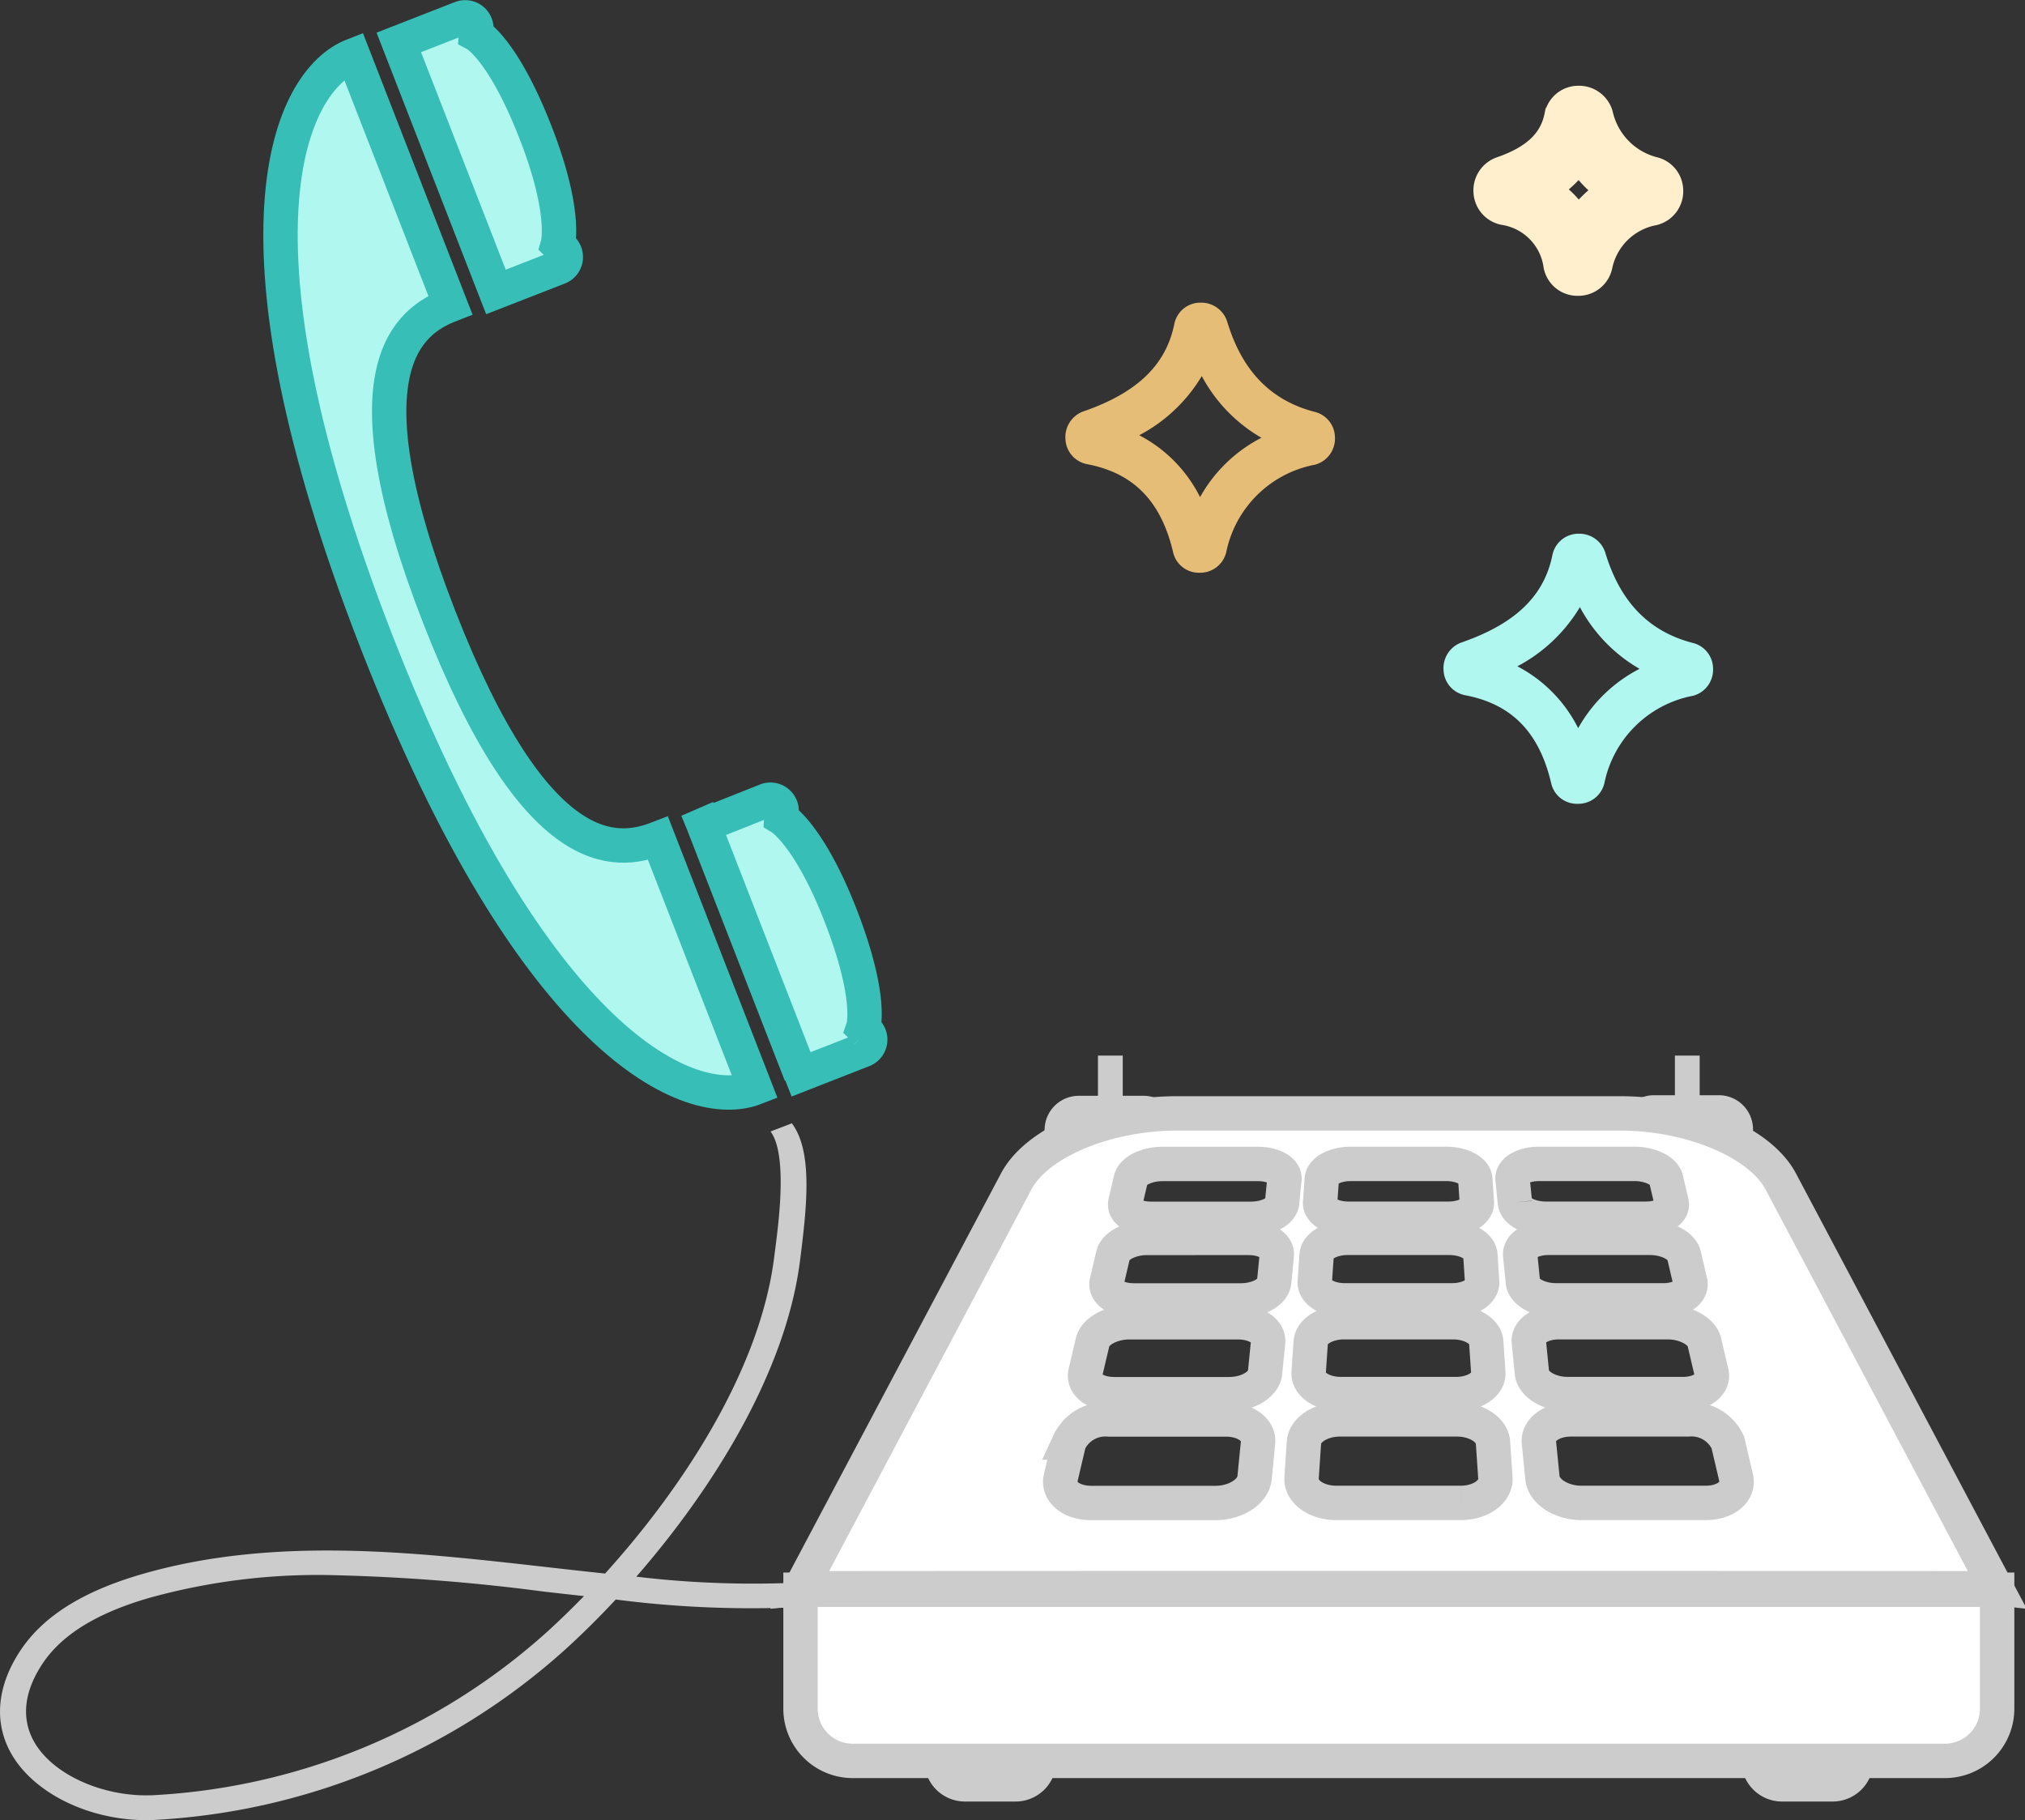
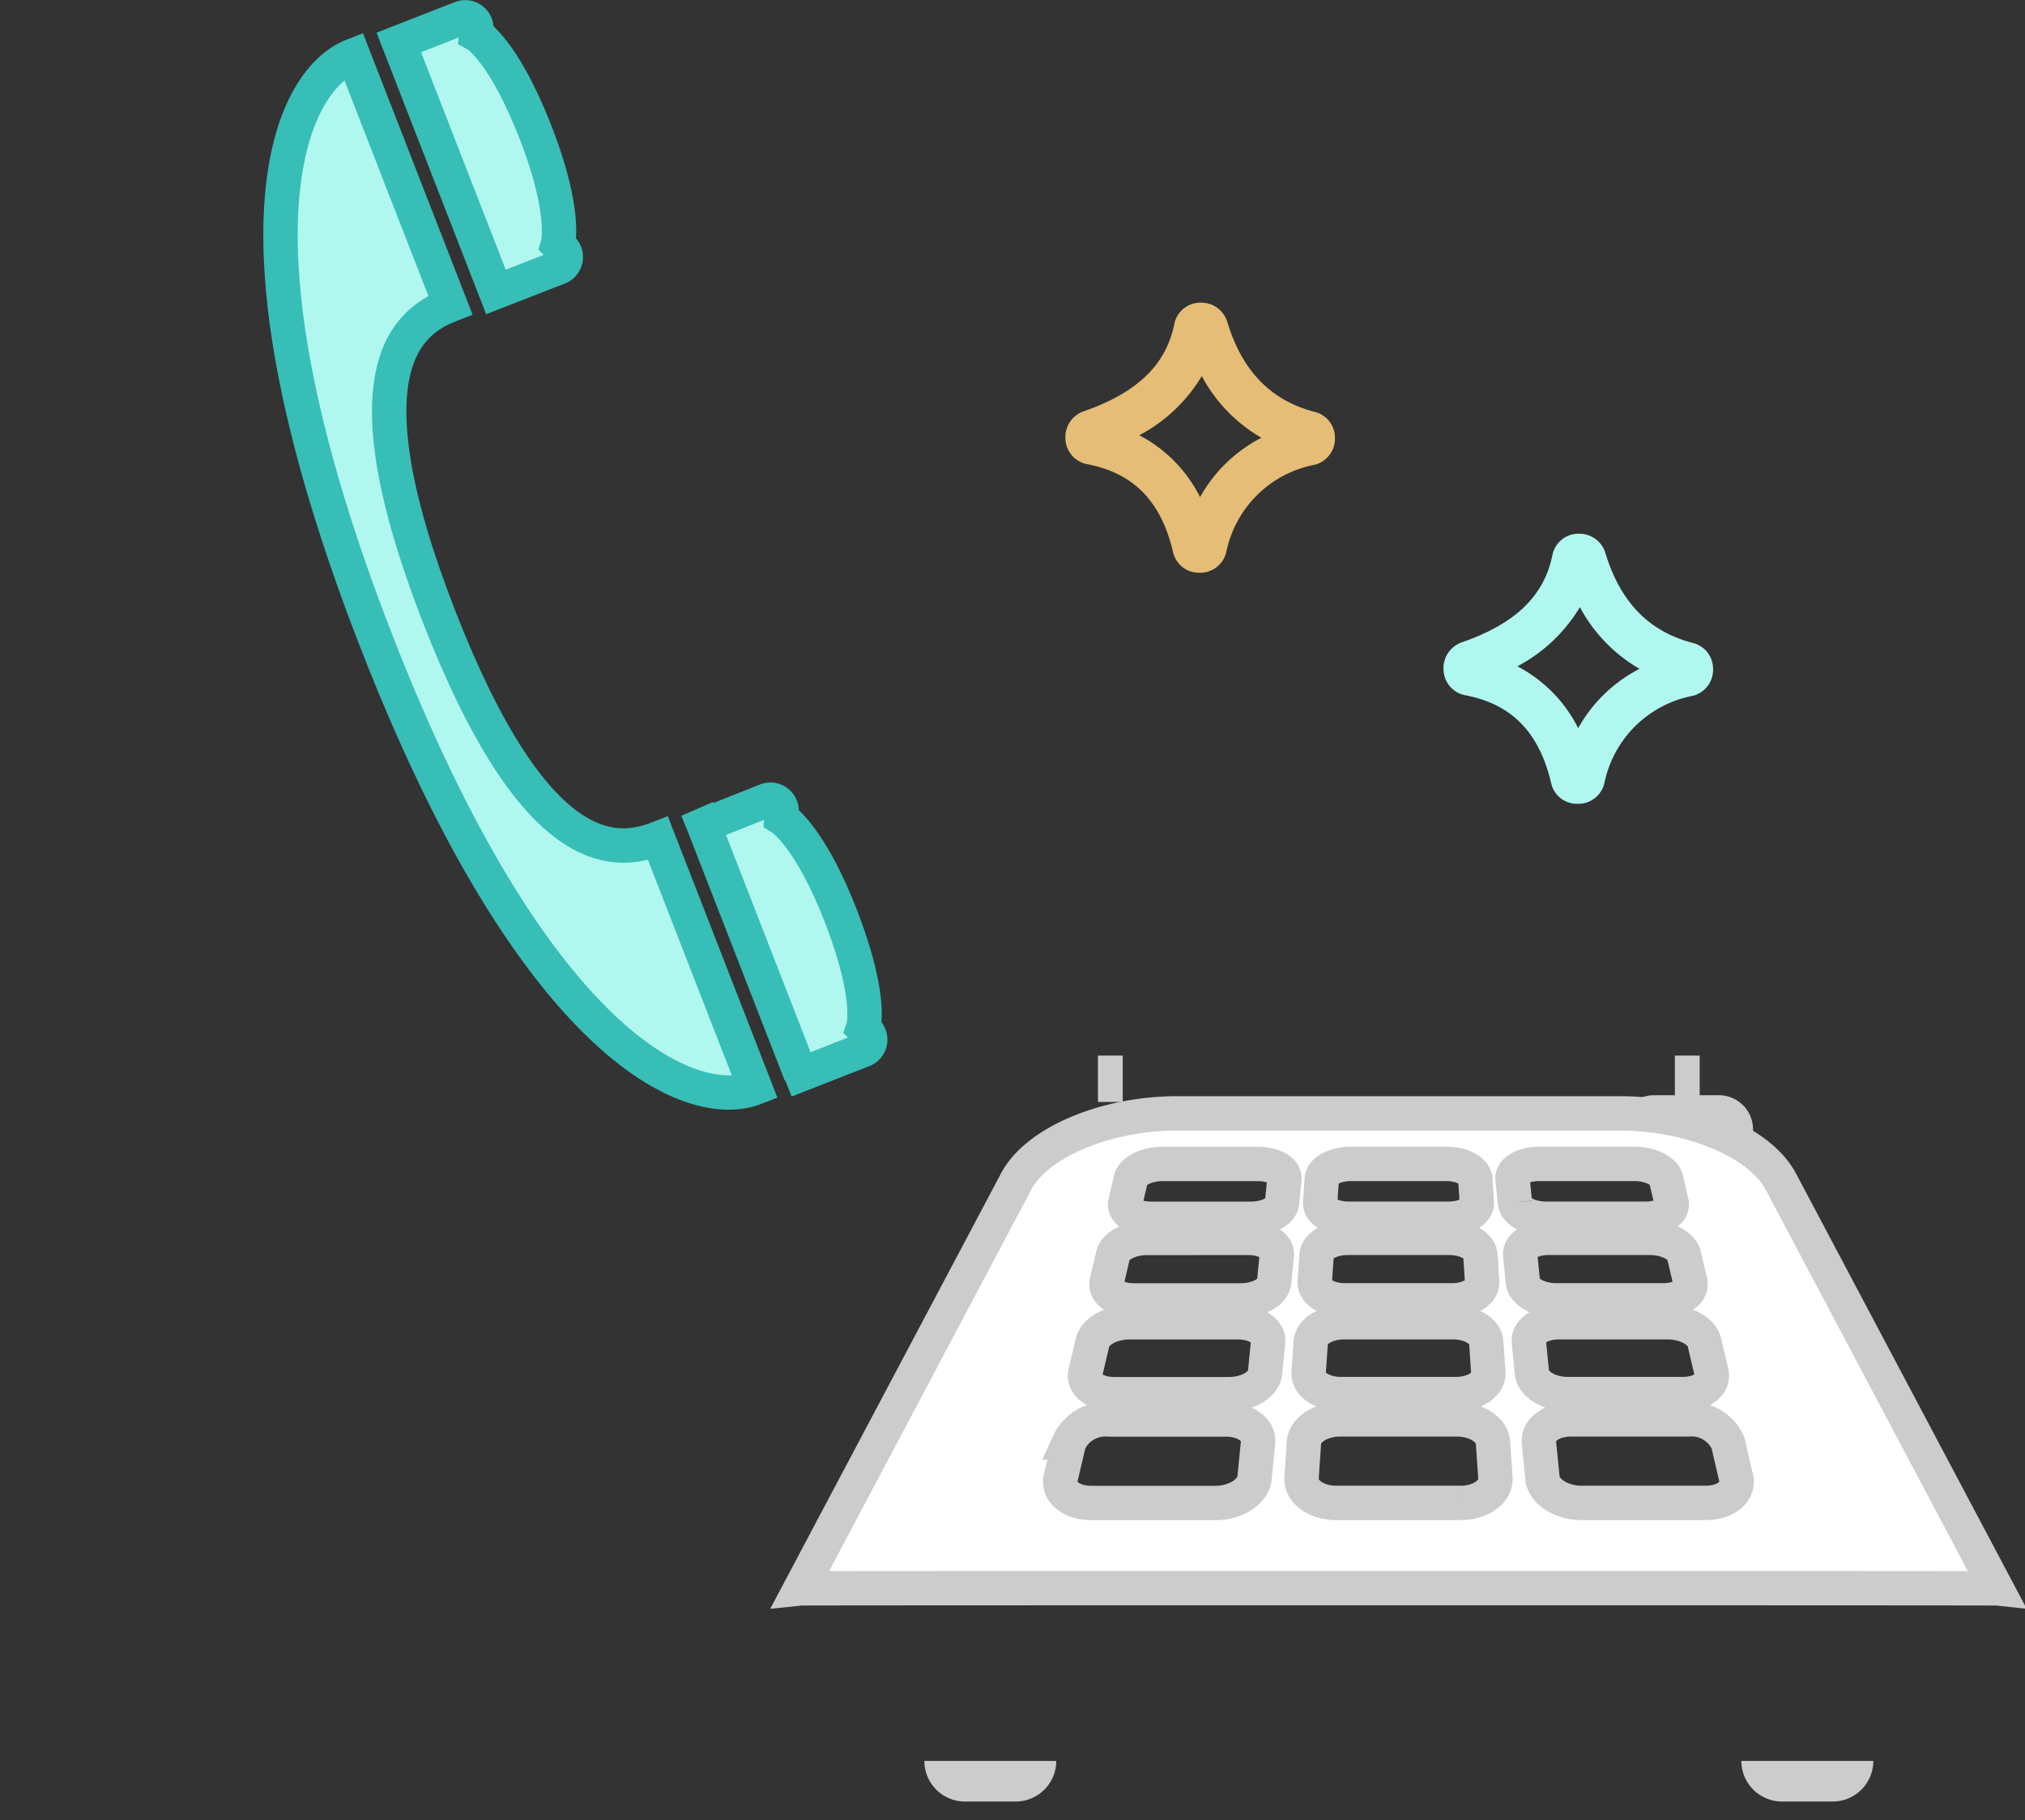
<svg xmlns="http://www.w3.org/2000/svg" width="117.796" height="105.883" viewBox="0 0 117.796 105.883">
  <rect x="0" y="0" width="117.796" height="105.883" fill="#333333" stroke="none" />
  <g id="Group_1074" data-name="Group 1074" transform="translate(-1280 -813.307)">
    <g id="Group_1073" data-name="Group 1073" transform="translate(-4 6)">
-       <path id="Path_2845" data-name="Path 2845" d="M8.5,72.75c-3.232,0-6.368-1.479-7.74-3.692-1.135-1.828-.993-4.007.4-6.134,1.319-2.015,3.637-3.48,7.083-4.48,7.651-2.218,15.736-1.3,23.554-.415,1.127.128,2.262.255,3.4.376,4.544-5.017,9.025-11.888,9.839-18.411.18-1.444.857-5.88-.214-7.305l1.241-.475c1.251,1.663.854,4.976.48,7.949-.812,6.507-5.062,13.3-9.528,18.424A57.226,57.226,0,0,0,51.1,58.525l.245,1.418a61.326,61.326,0,0,1-15.528-.027c-.97,1.044-1.942,2-2.874,2.851A38.736,38.736,0,0,1,8.966,72.739q-.233.011-.467.011M19,58.491A36.686,36.686,0,0,0,8.687,59.82c-3.08.893-5.119,2.157-6.237,3.863-1.1,1.675-1.23,3.283-.383,4.647C3.215,70.178,6.1,71.425,8.9,71.3a37.167,37.167,0,0,0,23-9.571c.674-.617,1.37-1.291,2.073-2.013-.786-.084-1.57-.174-2.35-.262A113.429,113.429,0,0,0,19,58.491" transform="translate(1284 840.44)" fill="#ccc" />
      <path id="Path_2846" data-name="Path 2846" d="M16.532,15.97l3.648-1.422a.653.653,0,0,0,.22-1.076l-.271-.262s.531-1.835-1.285-6.5C16.946,1.836,15.373.989,15.373.989L15.394.7a.653.653,0,0,0-.886-.661L10.882,1.456Z" transform="translate(1296.317 808.32)" fill="#b0f7f0" stroke="#37beb7" stroke-width="2" />
      <path id="Path_2847" data-name="Path 2847" d="M17.535,33.538c-5.61-14.412-1.778-17.175.657-18.124L12.541.9c-3.754,1.461-7.827,10.513,1.34,34.06s18.289,27.462,22.043,26l-5.65-14.512c-2.437.947-7.129,1.5-12.739-12.91" transform="translate(1292.004 809.632)" fill="#b0f7f0" stroke="#37beb7" stroke-width="2" />
      <path id="Path_2848" data-name="Path 2848" d="M30.014,37.474l-.209-.2s.586-1.687-1.312-6.563c-1.814-4.661-3.447-5.658-3.447-5.658l.021-.374a.654.654,0,0,0-.89-.645l-4.548,1.809.9-.39,5.65,14.514-.895.359,4.52-1.769a.654.654,0,0,0,.209-1.088" transform="translate(1304.401 829.838)" fill="#b0f7f0" stroke="#37beb7" stroke-width="2" />
      <rect id="Rectangle_1543" data-name="Rectangle 1543" width="1.442" height="2.697" transform="translate(1347.869 868.714)" fill="#ccc" />
-       <path id="Path_2849" data-name="Path 2849" d="M33.479,34.386a13.8,13.8,0,0,1,4.373-.581,9.2,9.2,0,0,1,1.213.1c.125.019.216.03.287.042a1.967,1.967,0,0,0-1.877-1.427H33.693A1.992,1.992,0,0,0,31.7,34.515v.617a10.432,10.432,0,0,1,1.777-.746" transform="translate(1313.064 838.533)" fill="#ccc" />
      <rect id="Rectangle_1544" data-name="Rectangle 1544" width="1.442" height="2.697" transform="translate(1381.43 868.714)" fill="#ccc" />
      <path id="Path_2850" data-name="Path 2850" d="M49.731,33.91a9.036,9.036,0,0,1,1.213-.1,13.351,13.351,0,0,1,4.367.6,11.48,11.48,0,0,1,1.782.769v-.657A1.99,1.99,0,0,0,55.1,32.524H51.321a1.965,1.965,0,0,0-1.877,1.425l.287-.04" transform="translate(1328.882 838.495)" fill="#ccc" />
      <path id="Path_2851" data-name="Path 2851" d="M81.294,37.285c-1.221-2.3-5.264-3.959-9.355-3.959H46.174c-4.091,0-8.136,1.657-9.355,3.959L24.273,60.957c.2-.021,69.364-.021,69.567,0Zm-26.7-.133c.032-.493.79-.888,1.69-.888h5.551c.9,0,1.656.395,1.69.888l.091,1.353c.034.52-.7.949-1.647.949H56.146c-.944,0-1.683-.429-1.647-.949Zm-.3,4.424c.038-.562.845-1.01,1.806-1.01h5.916c.959,0,1.768.448,1.806,1.01l.1,1.541c.04.6-.746,1.086-1.757,1.086H55.945c-1.01,0-1.8-.49-1.757-1.086Zm-.342,5.056c.044-.643.912-1.158,1.939-1.158h6.332c1.029,0,1.9.514,1.939,1.158l.12,1.771c.047.687-.8,1.253-1.88,1.253H55.713c-1.086,0-1.928-.566-1.882-1.253Zm-3.268,7.9c-.08.8-1.1,1.458-2.269,1.458H41.189c-1.174,0-1.969-.659-1.781-1.458l.484-2.059a2.329,2.329,0,0,1,2.317-1.342h6.812c1.105,0,1.943.594,1.867,1.342Zm.612-6.125c-.068.687-1,1.253-2.089,1.253H42.518c-1.086,0-1.833-.566-1.673-1.253l.418-1.771c.15-.643,1.105-1.158,2.133-1.158h6.332c1.027,0,1.81.514,1.745,1.158Zm.53-5.286c-.059.6-.929,1.086-1.937,1.086H43.661c-1.008,0-1.713-.49-1.572-1.086l.361-1.541c.133-.562,1.016-1.01,1.975-1.01H50.34c.961,0,1.694.448,1.637,1.01Zm.461-4.612c-.051.52-.86.949-1.806.949H44.658c-.944,0-1.609-.429-1.487-.949l.317-1.353c.118-.493.94-.888,1.84-.888H50.88c.9,0,1.591.395,1.542.888ZM62.668,55.986H55.443c-1.172,0-2.078-.659-2.024-1.458l.139-2.059c.051-.748.988-1.342,2.093-1.342h6.812c1.105,0,2.042.594,2.091,1.342l.141,2.059c.053.8-.853,1.458-2.026,1.458m3.16-17.481-.137-1.353c-.049-.493.642-.888,1.542-.888h5.551c.9,0,1.724.395,1.838.888l.319,1.353c.123.52-.543.949-1.489.949H67.632c-.944,0-1.753-.429-1.8-.949m.46,4.612-.154-1.541c-.055-.562.678-1.01,1.639-1.01h5.914c.961,0,1.844.448,1.975,1.01l.363,1.541c.141.6-.564,1.086-1.574,1.086H68.227c-1.01,0-1.878-.49-1.939-1.086m.53,5.286-.177-1.771c-.065-.643.716-1.158,1.745-1.158h6.332c1.027,0,1.981.514,2.133,1.158l.416,1.771c.161.687-.585,1.253-1.671,1.253H68.908c-1.084,0-2.021-.566-2.091-1.253m10.107,7.583H69.7c-1.172,0-2.19-.659-2.269-1.458l-.205-2.059c-.074-.748.762-1.342,1.867-1.342H75.9a2.331,2.331,0,0,1,2.317,1.342l.482,2.059c.188.8-.606,1.458-1.779,1.458" transform="translate(1306.294 838.75)" fill="#fff" stroke="#ccc" stroke-width="2" />
-       <path id="Path_2852" data-name="Path 2852" d="M90.823,57.883H27.288a3.036,3.036,0,0,1-3.037-3.037v-6.92H93.86v6.92a3.037,3.037,0,0,1-3.037,3.037" transform="translate(1306.316 851.861)" fill="#fff" stroke="#ccc" stroke-width="2" />
      <path id="Path_2853" data-name="Path 2853" d="M33.355,55.535H30.409a2.363,2.363,0,0,1-2.363-2.363H35.72a2.365,2.365,0,0,1-2.365,2.363" transform="translate(1309.724 856.572)" fill="#ccc" />
      <path id="Path_2854" data-name="Path 2854" d="M55.453,55.535H58.4a2.363,2.363,0,0,0,2.363-2.363H53.086a2.365,2.365,0,0,0,2.367,2.363" transform="translate(1332.21 856.572)" fill="#ccc" />
    </g>
    <path id="Path_2743" data-name="Path 2743" d="M125.831,159.762a1.534,1.534,0,0,1-1.536-1.223c-.7-2.949-2.3-4.583-5.006-5.095a1.549,1.549,0,0,1-1.249-1.453,1.586,1.586,0,0,1,1.054-1.618c3.119-1.082,4.8-2.7,5.279-5.087a1.546,1.546,0,0,1,1.545-1.236,1.581,1.581,0,0,1,1.535,1.117c.865,2.854,2.524,4.567,5.071,5.233a1.545,1.545,0,0,1,1.193,1.475,1.571,1.571,0,0,1-1.154,1.6,6.5,6.5,0,0,0-5.168,5.087A1.558,1.558,0,0,1,125.831,159.762Zm-3.5-8a8.2,8.2,0,0,1,3.54,3.6,8.577,8.577,0,0,1,3.569-3.452,9.065,9.065,0,0,1-3.469-3.589A9.279,9.279,0,0,1,122.332,151.764Z" transform="translate(1223.938 686.863)" fill="#e5bd77" />
-     <path id="Path_2743-2" data-name="Path 2743" d="M123.107,154.27a1,1,0,0,1-1-.8,3.9,3.9,0,0,0-3.256-3.314,1.008,1.008,0,0,1-.812-.945,1.032,1.032,0,0,1,.686-1.052c2.029-.7,3.123-1.756,3.434-3.309a1,1,0,0,1,1.005-.8,1.028,1.028,0,0,1,1,.727,4.542,4.542,0,0,0,3.3,3.4,1,1,0,0,1,.776.96,1.022,1.022,0,0,1-.751,1.039,4.225,4.225,0,0,0-3.362,3.309A1.013,1.013,0,0,1,123.107,154.27Zm-2.276-5.2a5.335,5.335,0,0,1,2.3,2.343,5.579,5.579,0,0,1,2.322-2.246,5.9,5.9,0,0,1-2.257-2.335A6.036,6.036,0,0,1,120.831,149.067Z" transform="translate(1248.674 675.246)" fill="#ffefcc" stroke="#ffefcc" stroke-linecap="round" stroke-width="2" />
    <path id="Path_2743-3" data-name="Path 2743" d="M125.831,159.762a1.534,1.534,0,0,1-1.536-1.223c-.7-2.949-2.3-4.583-5.006-5.095a1.549,1.549,0,0,1-1.249-1.453,1.586,1.586,0,0,1,1.054-1.618c3.119-1.082,4.8-2.7,5.279-5.087a1.546,1.546,0,0,1,1.545-1.236,1.581,1.581,0,0,1,1.535,1.117c.865,2.854,2.524,4.567,5.071,5.233a1.545,1.545,0,0,1,1.193,1.475,1.571,1.571,0,0,1-1.154,1.6,6.5,6.5,0,0,0-5.168,5.087A1.558,1.558,0,0,1,125.831,159.762Zm-3.5-8a8.2,8.2,0,0,1,3.54,3.6,8.577,8.577,0,0,1,3.569-3.452,9.065,9.065,0,0,1-3.469-3.589A9.279,9.279,0,0,1,122.332,151.764Z" transform="translate(1245.933 700.305)" fill="#b0f7f0" />
  </g>
</svg>